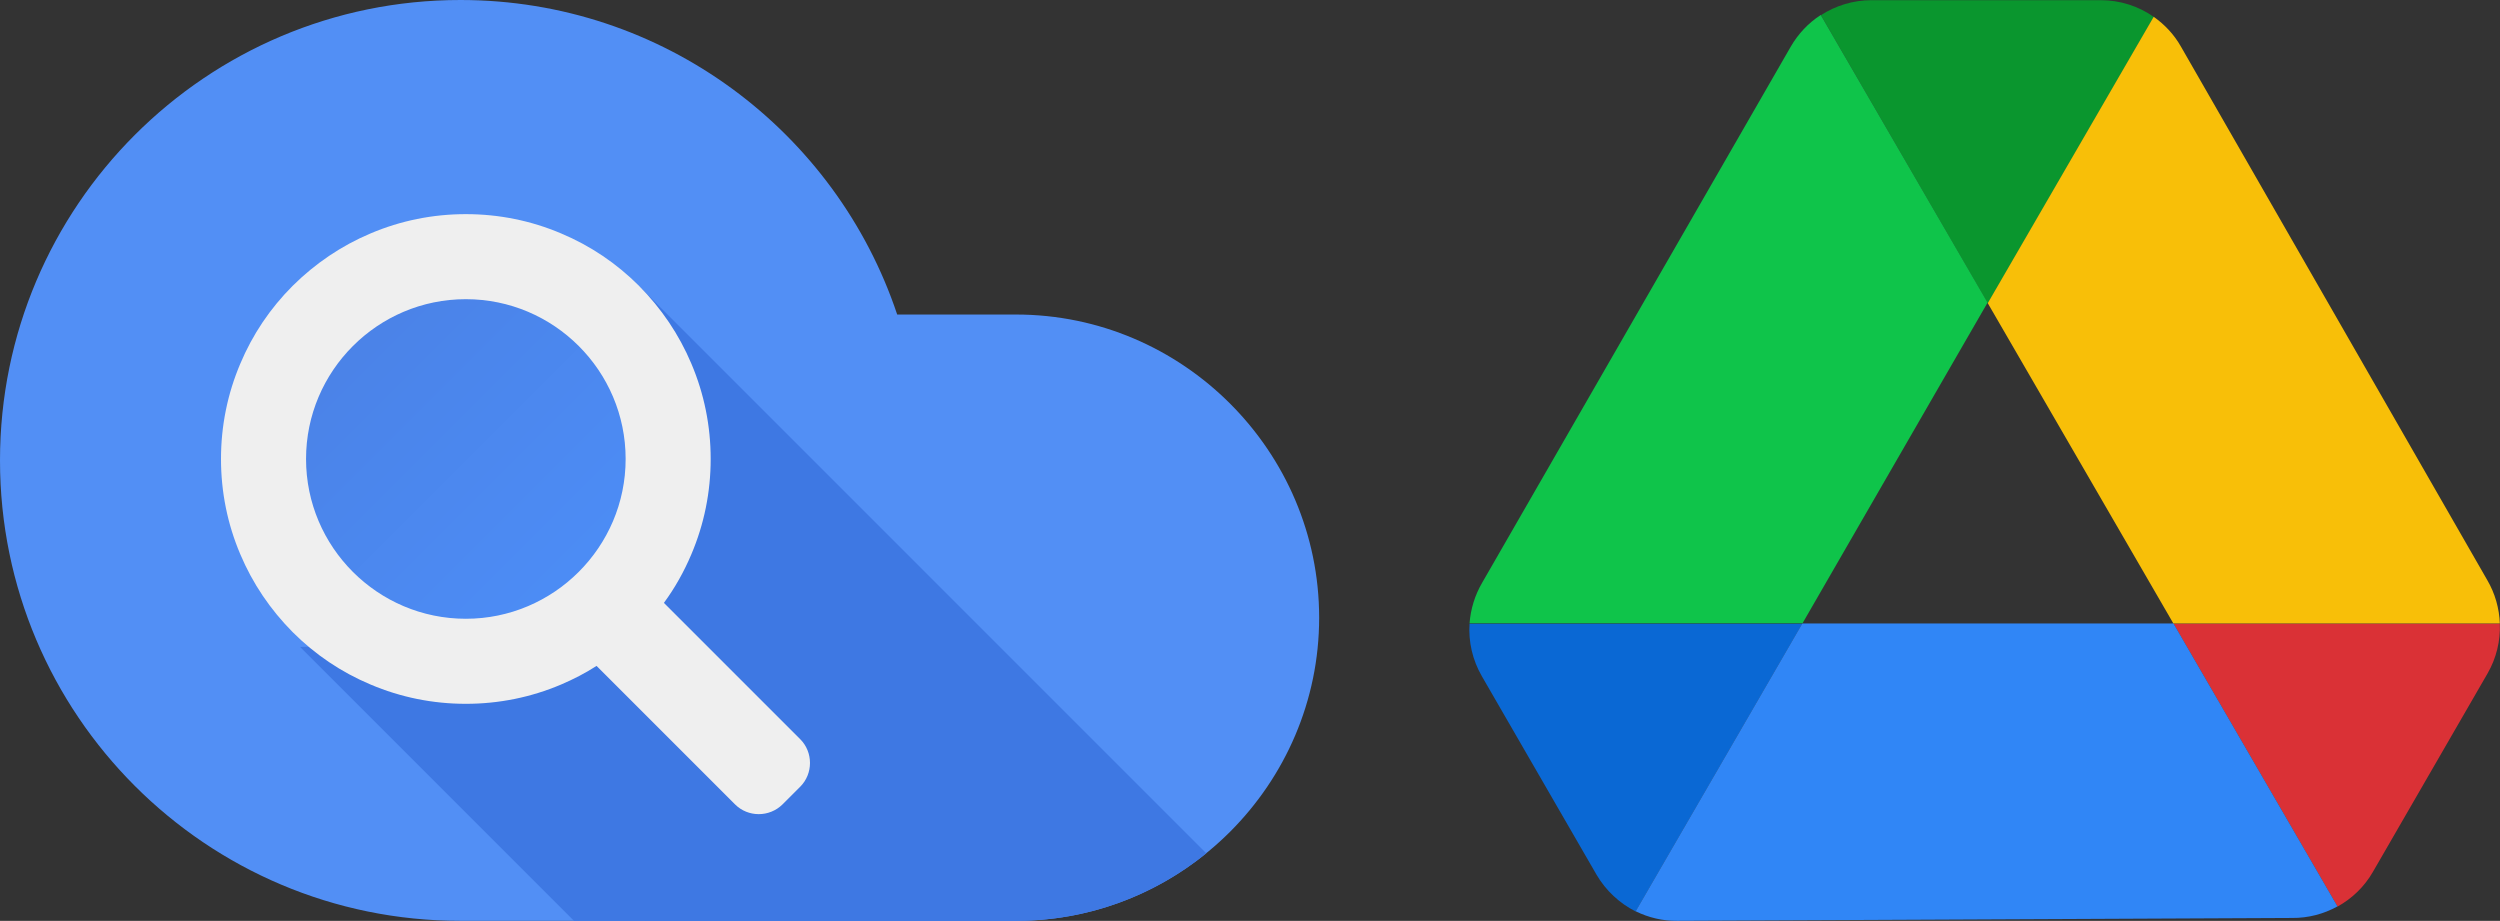
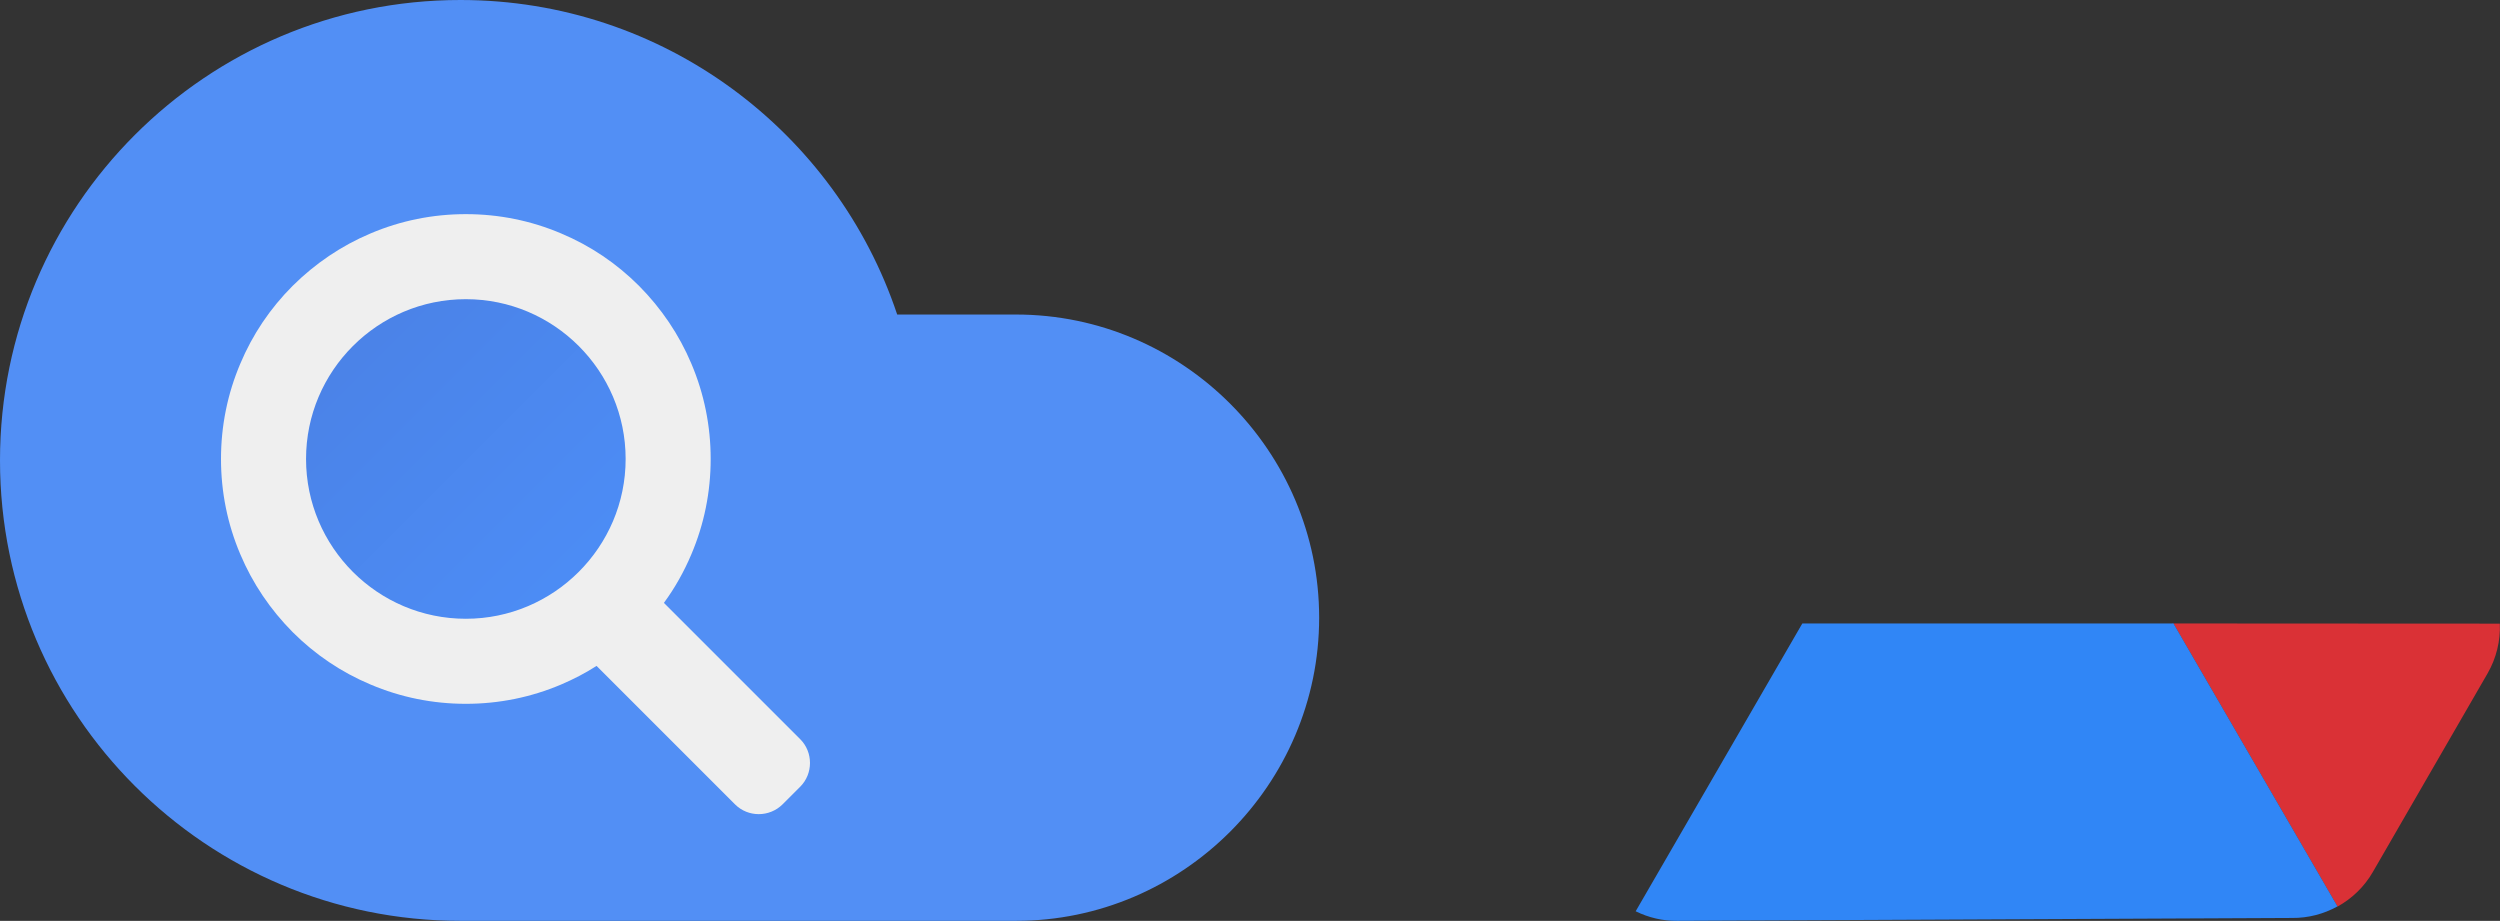
<svg xmlns="http://www.w3.org/2000/svg" version="1.1" x="0px" y="0px" viewBox="0 0 138.46 51" style="enable-background:new 0 0 138.46 51;" xml:space="preserve">
  <rect x="0" y="0" width="138.46" height="51" fill="#333333" stroke="none" />
  <style type="text/css">
	.st0{fill:#F2F2F2;}
	.st1{fill:#DD4F43;}
	.st2{fill:#BE3C2D;}
	.st3{fill:#E3E3E3;}
	.st4{fill:#C13B2C;}
	.st5{fill:#CDCDCD;}
	.st6{fill:#CACACA;}
	.st7{fill:#E5E5E5;}
	.st8{fill:#EFEFEF;}
	.st9{fill:#E6E6E6;}
	.st10{fill:#1CA261;}
	.st11{fill:url(#SVGID_1_);}
	.st12{fill:#FFFFFF;}
	.st13{fill:#4688F4;}
	.st14{fill:url(#SVGID_2_);}
	.st15{fill:#A6C5FA;}
	.st16{fill:#6D42BA;}
	.st17{fill:url(#SVGID_3_);}
	.st18{fill:#B7A2DD;}
	.st19{fill:#119E59;}
	.st20{fill:url(#SVGID_4_);}
	.st21{fill:#8DD0B0;}
	.st22{fill:#4759B8;}
	.st23{fill:url(#SVGID_5_);}
	.st24{fill:#A4ACDC;}
	.st25{fill:#F4B502;}
	.st26{fill:url(#SVGID_6_);}
	.st27{fill:#FADC86;}
	.st28{fill:url(#SVGID_7_);}
	.st29{fill:url(#SVGID_8_);}
	.st30{fill:url(#SVGID_9_);}
	.st31{fill:#078C7F;}
	.st32{fill:url(#SVGID_10_);}
	.st33{fill:#E2E2E2;}
	.st34{fill:#F6F6F6;}
	.st35{fill:#FFD04B;}
	.st36{fill:#1EA362;}
	.st37{fill:#4486F4;}
	.st38{fill:url(#SVGID_11_);}
	.st39{fill:#C5C5C5;}
	.st40{fill:url(#SVGID_12_);}
	.st41{fill:url(#SVGID_13_);}
	.st42{fill:#498AF4;}
	.st43{fill:#3966D0;}
	.st44{fill:#437AE2;}
	.st45{fill:#EEEEEE;}
	.st46{fill:#D2D2D2;}
	.st47{fill:#2F84F3;}
	.st48{fill:#DA3136;}
	.st49{fill:#B81120;}
	.st50{fill:#0FC44A;}
	.st51{fill:#F8BF08;}
	.st52{fill:#3086F6;}
	.st53{fill:#0A68D4;}
	.st54{fill:#0C962E;}
	.st55{fill:#0A962E;}
	.st56{fill:#0A65CE;}
	.st57{fill:#D43035;}
	.st58{fill:#EFB808;}
	.st59{fill:#3186F6;}
	.st60{fill:#2684FF;}
	.st61{fill:#0168D5;}
	.st62{fill:#00AC48;}
	.st63{fill:#07802D;}
	.st64{fill:#F7BB04;}
	.st65{fill:#FF9700;}
	.st66{fill:#4958B8;}
	.st67{fill:#364186;}
	.st68{fill:#7247BA;}
	.st69{fill:#56368D;}
	.st70{fill:#FFB50A;}
	.st71{fill:#FF9404;}
	.st72{fill:#5BB974;}
	.st73{fill:#01AB47;}
	.st74{fill:#01832D;}
	.st75{fill:#35A856;}
	.st76{fill:#FF5C28;}
	.st77{fill:#D34620;}
	.st78{fill:#FB920D;}
	.st79{fill:#F43400;}
	.st80{fill:#EA7500;}
	.st81{fill:#4A8AF4;}
	.st82{fill:url(#SVGID_14_);}
	.st83{fill:#D4D5E1;}
	.st84{fill:#4378DE;}
	.st85{fill:#528FF5;}
	.st86{fill:#3E78E3;}
	.st87{fill:url(#SVGID_15_);}
	.st88{fill:#1AA4E7;}
	.st89{fill:#2B8FE6;}
	.st90{fill:#2A81CF;}
	.st91{fill:#F5F5F5;}
	.st92{fill:#3B6DD8;}
	.st93{fill:url(#SVGID_16_);}
	.st94{fill:url(#SVGID_17_);}
	.st95{fill:url(#SVGID_18_);}
	.st96{fill:#36AAE0;}
	.st97{fill:#1A9CD8;}
	.st98{fill:url(#SVGID_19_);}
	.st99{fill:url(#SVGID_20_);}
	.st100{fill:url(#SVGID_21_);}
	.st101{fill:url(#SVGID_22_);}
	.st102{fill:url(#SVGID_23_);}
</style>
  <g id="Layer_1">
</g>
  <g id="Layer_2">
    <g>
      <g>
-         <path class="st53" d="M81.39,34.53c-0.07,1,0.16,2.02,0.68,2.92l6.35,10.99c0.52,0.89,1.28,1.59,2.17,2.04l9.23-15.94H81.39z" />
-         <path class="st48" d="M120.37,34.53l9.09,15.68c0.8-0.44,1.49-1.1,1.96-1.92l6.35-10.99c0.49-0.85,0.72-1.81,0.68-2.76H120.37z" />
+         <path class="st48" d="M120.37,34.53l9.09,15.68c0.8-0.44,1.49-1.1,1.96-1.92l6.35-10.99c0.49-0.85,0.72-1.81,0.68-2.76z" />
        <path class="st52" d="M120.33,34.53H99.82h0l-9.23,15.94c0.71,0.35,1.5,0.54,2.31,0.53l34.04-0.16c0.9,0.01,1.76-0.22,2.52-0.64     l-9.09-15.68H120.33z" />
-         <path class="st55" d="M110.08,16.77L110.08,16.77l0.02,0.03l9.19-15.86c-0.85-0.6-1.87-0.93-2.95-0.93h-12.69     c-1.01,0-1.98,0.3-2.8,0.83L110.08,16.77L110.08,16.77z" />
-         <path class="st50" d="M99.83,34.52l10.25-17.76l-9.24-15.93c-0.68,0.44-1.25,1.04-1.67,1.77L82.09,32.27     c-0.41,0.7-0.64,1.47-0.7,2.25L99.83,34.52L99.83,34.52z" />
-         <path class="st51" d="M120.37,34.53h18.08c-0.03-0.83-0.26-1.66-0.7-2.41L120.8,2.6c-0.38-0.68-0.91-1.24-1.52-1.67l-9.19,15.86     L120.37,34.53z" />
      </g>
      <g>
        <path class="st85" d="M36.08,51h20.19c9.23,0,16.79-7.56,16.79-16.79v0c0-9.23-7.56-16.79-16.79-16.79h-6.58     C46.31,7.3,36.76,0,25.5,0C11.42,0,0,11.42,0,25.5S11.42,51,25.5,51H36.08z" />
-         <path class="st86" d="M56.28,51c3.98,0,7.65-1.4,10.53-3.74L35.38,15.83l1.15,3.24v10.45l-1.66,2.47l-7.07,3.61l-11.18,0.23     L31.79,51c0.83-0.01,2.66,0,4.3,0H56.28z" />
        <linearGradient id="SVGID_1_" gradientUnits="userSpaceOnUse" x1="19.936" y1="19.331" x2="31.906" y2="31.302">
          <stop offset="5.586592e-03" style="stop-color:#4B83E8" />
          <stop offset="1" style="stop-color:#4C8CF5" />
        </linearGradient>
        <circle class="st11" cx="26.02" cy="25.42" r="10.51" />
        <path class="st8" d="M44.32,40.94l-7.55-7.55c0.61-0.83,1.12-1.74,1.52-2.69c0.71-1.67,1.07-3.45,1.07-5.28s-0.36-3.61-1.07-5.28     c-0.68-1.61-1.66-3.06-2.9-4.31c-1.24-1.24-2.69-2.22-4.31-2.9c-1.67-0.71-3.45-1.07-5.28-1.07c-1.83,0-3.61,0.36-5.28,1.07     c-1.61,0.68-3.06,1.66-4.31,2.9c-1.24,1.24-2.22,2.69-2.9,4.31c-0.71,1.67-1.07,3.45-1.07,5.28s0.36,3.61,1.07,5.28     c0.68,1.61,1.66,3.06,2.9,4.31c1.24,1.24,2.69,2.22,4.31,2.9c1.67,0.71,3.45,1.07,5.28,1.07c1.83,0,3.61-0.36,5.28-1.07     c0.68-0.29,1.34-0.63,1.96-1.03l7.67,7.67c0.72,0.72,1.9,0.72,2.63,0l0.98-0.98C45.04,42.85,45.04,41.66,44.32,40.94z      M25.8,34.27c-4.88,0-8.85-3.97-8.85-8.85s3.97-8.85,8.85-8.85s8.85,3.97,8.85,8.85S30.67,34.27,25.8,34.27z" />
      </g>
    </g>
  </g>
  <g id="Layer_4">
</g>
  <g id="Layer_3">
</g>
</svg>